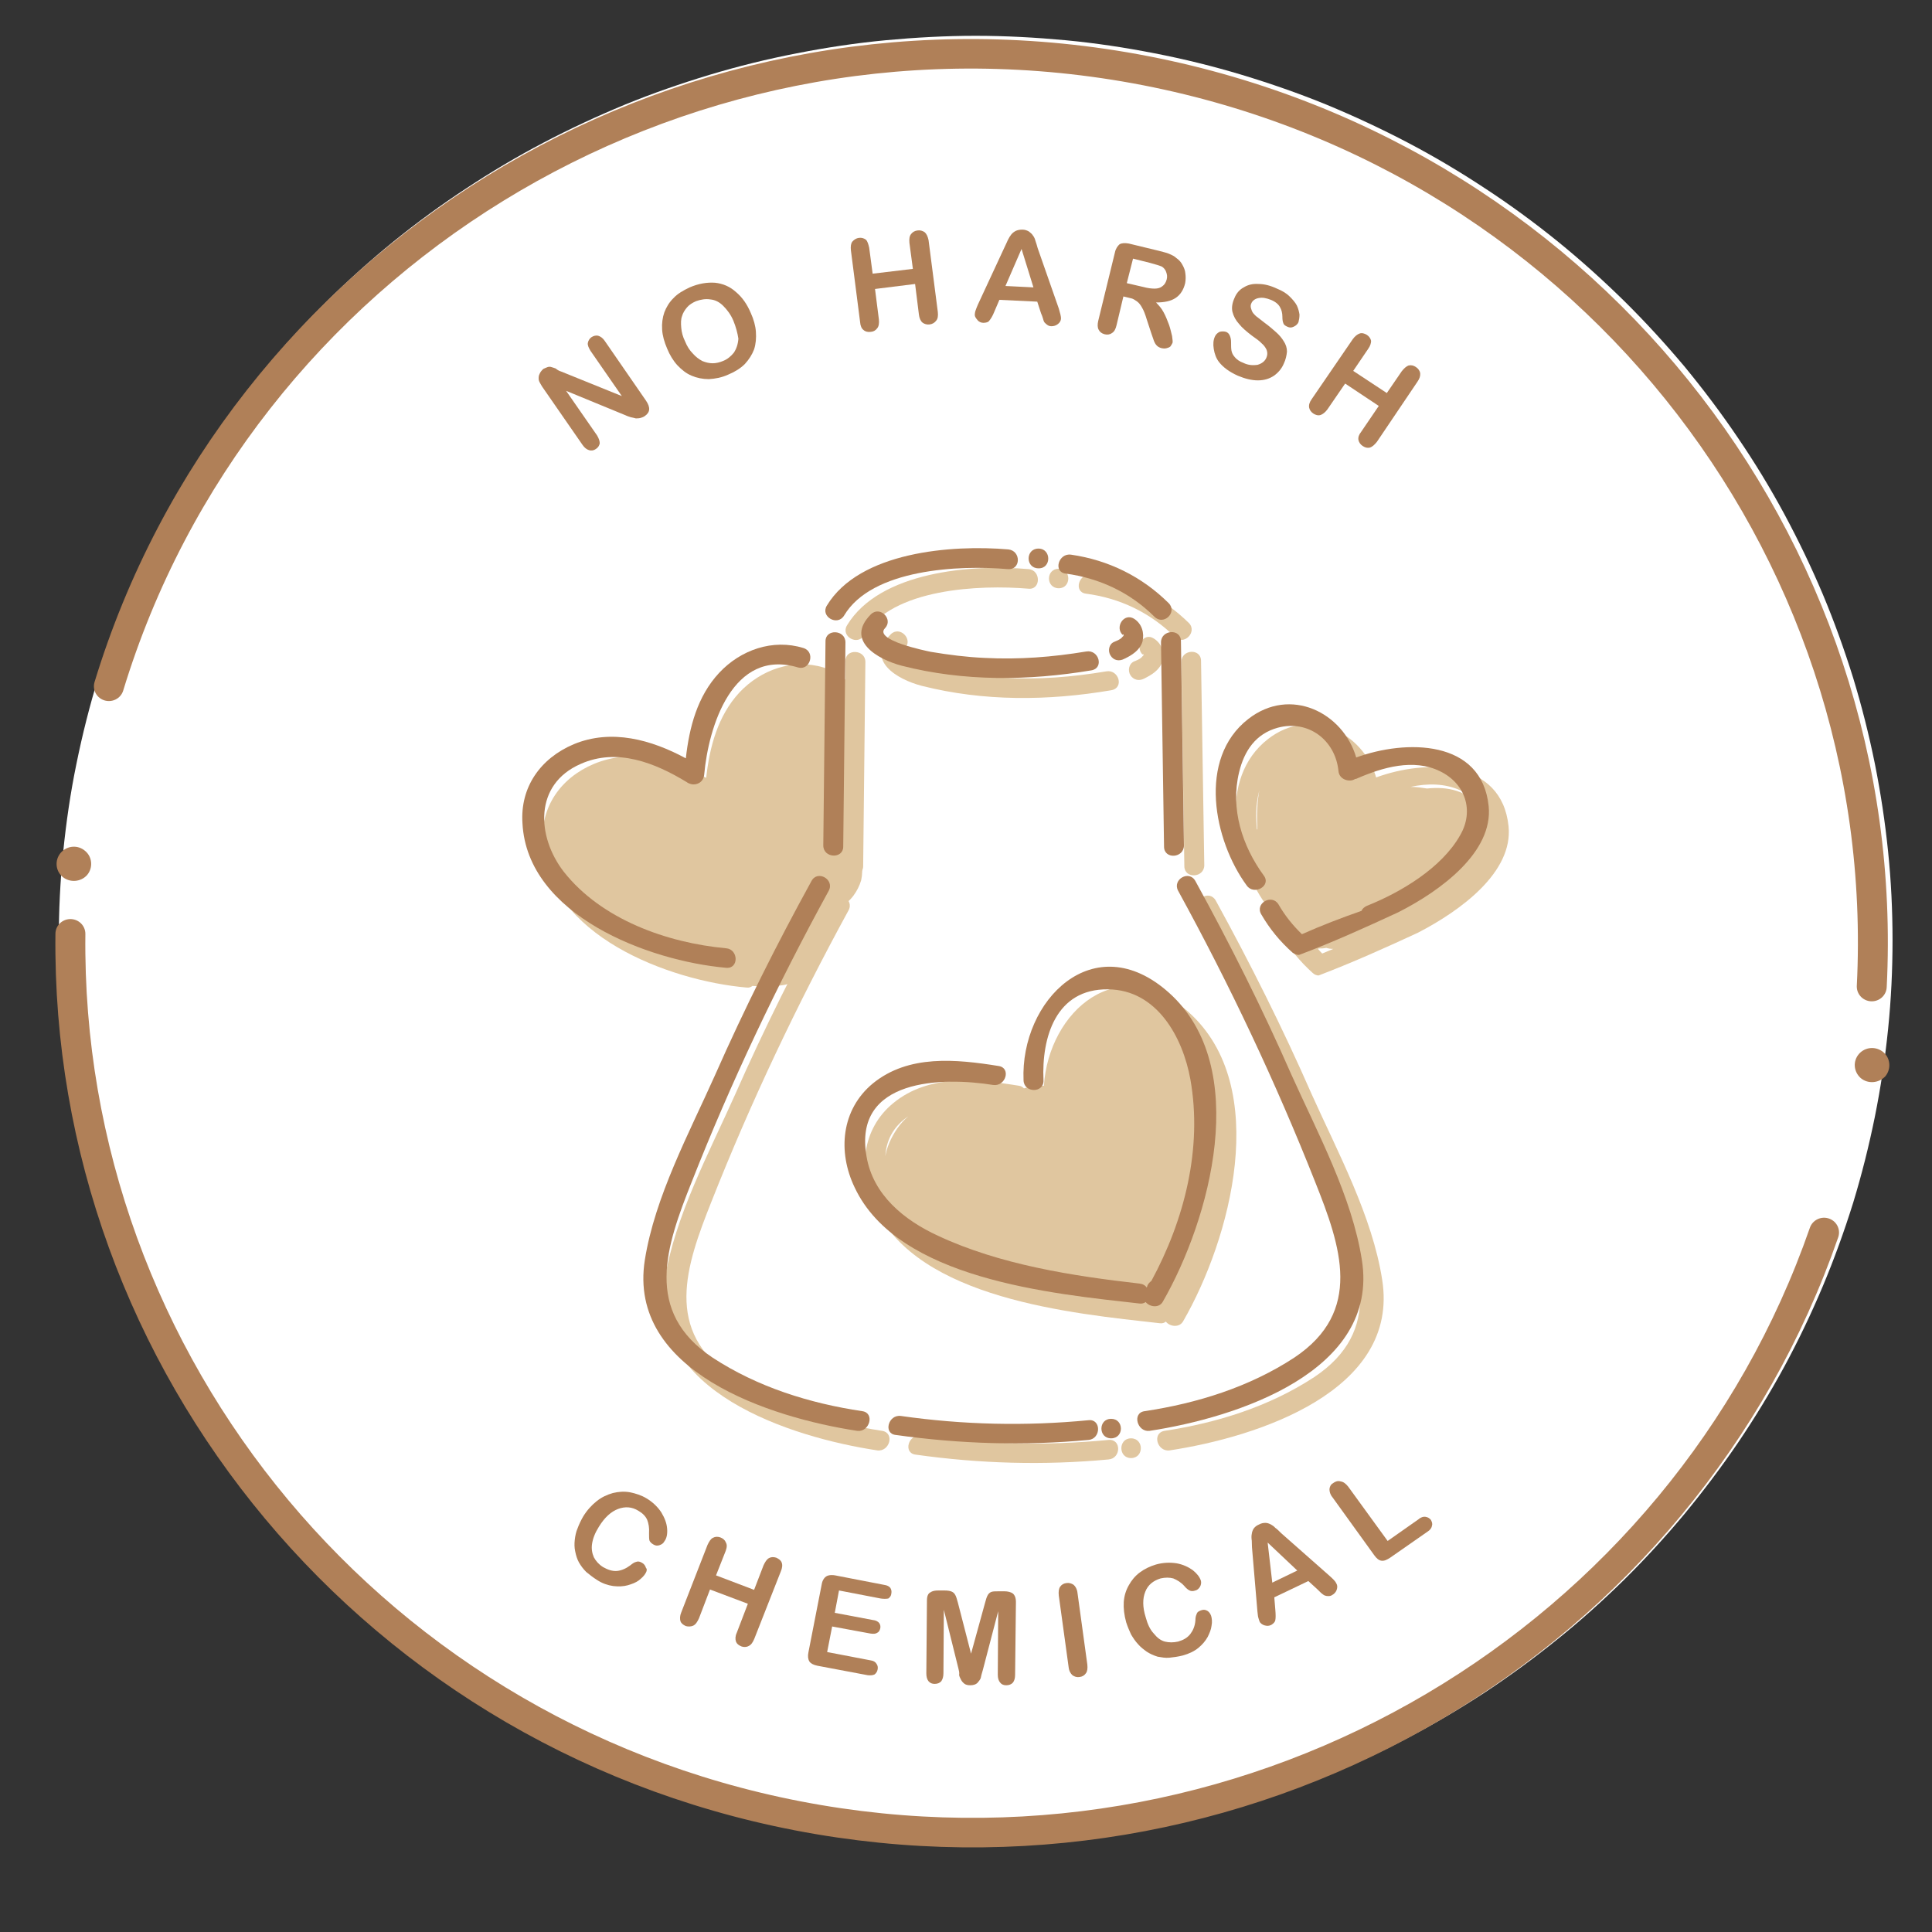
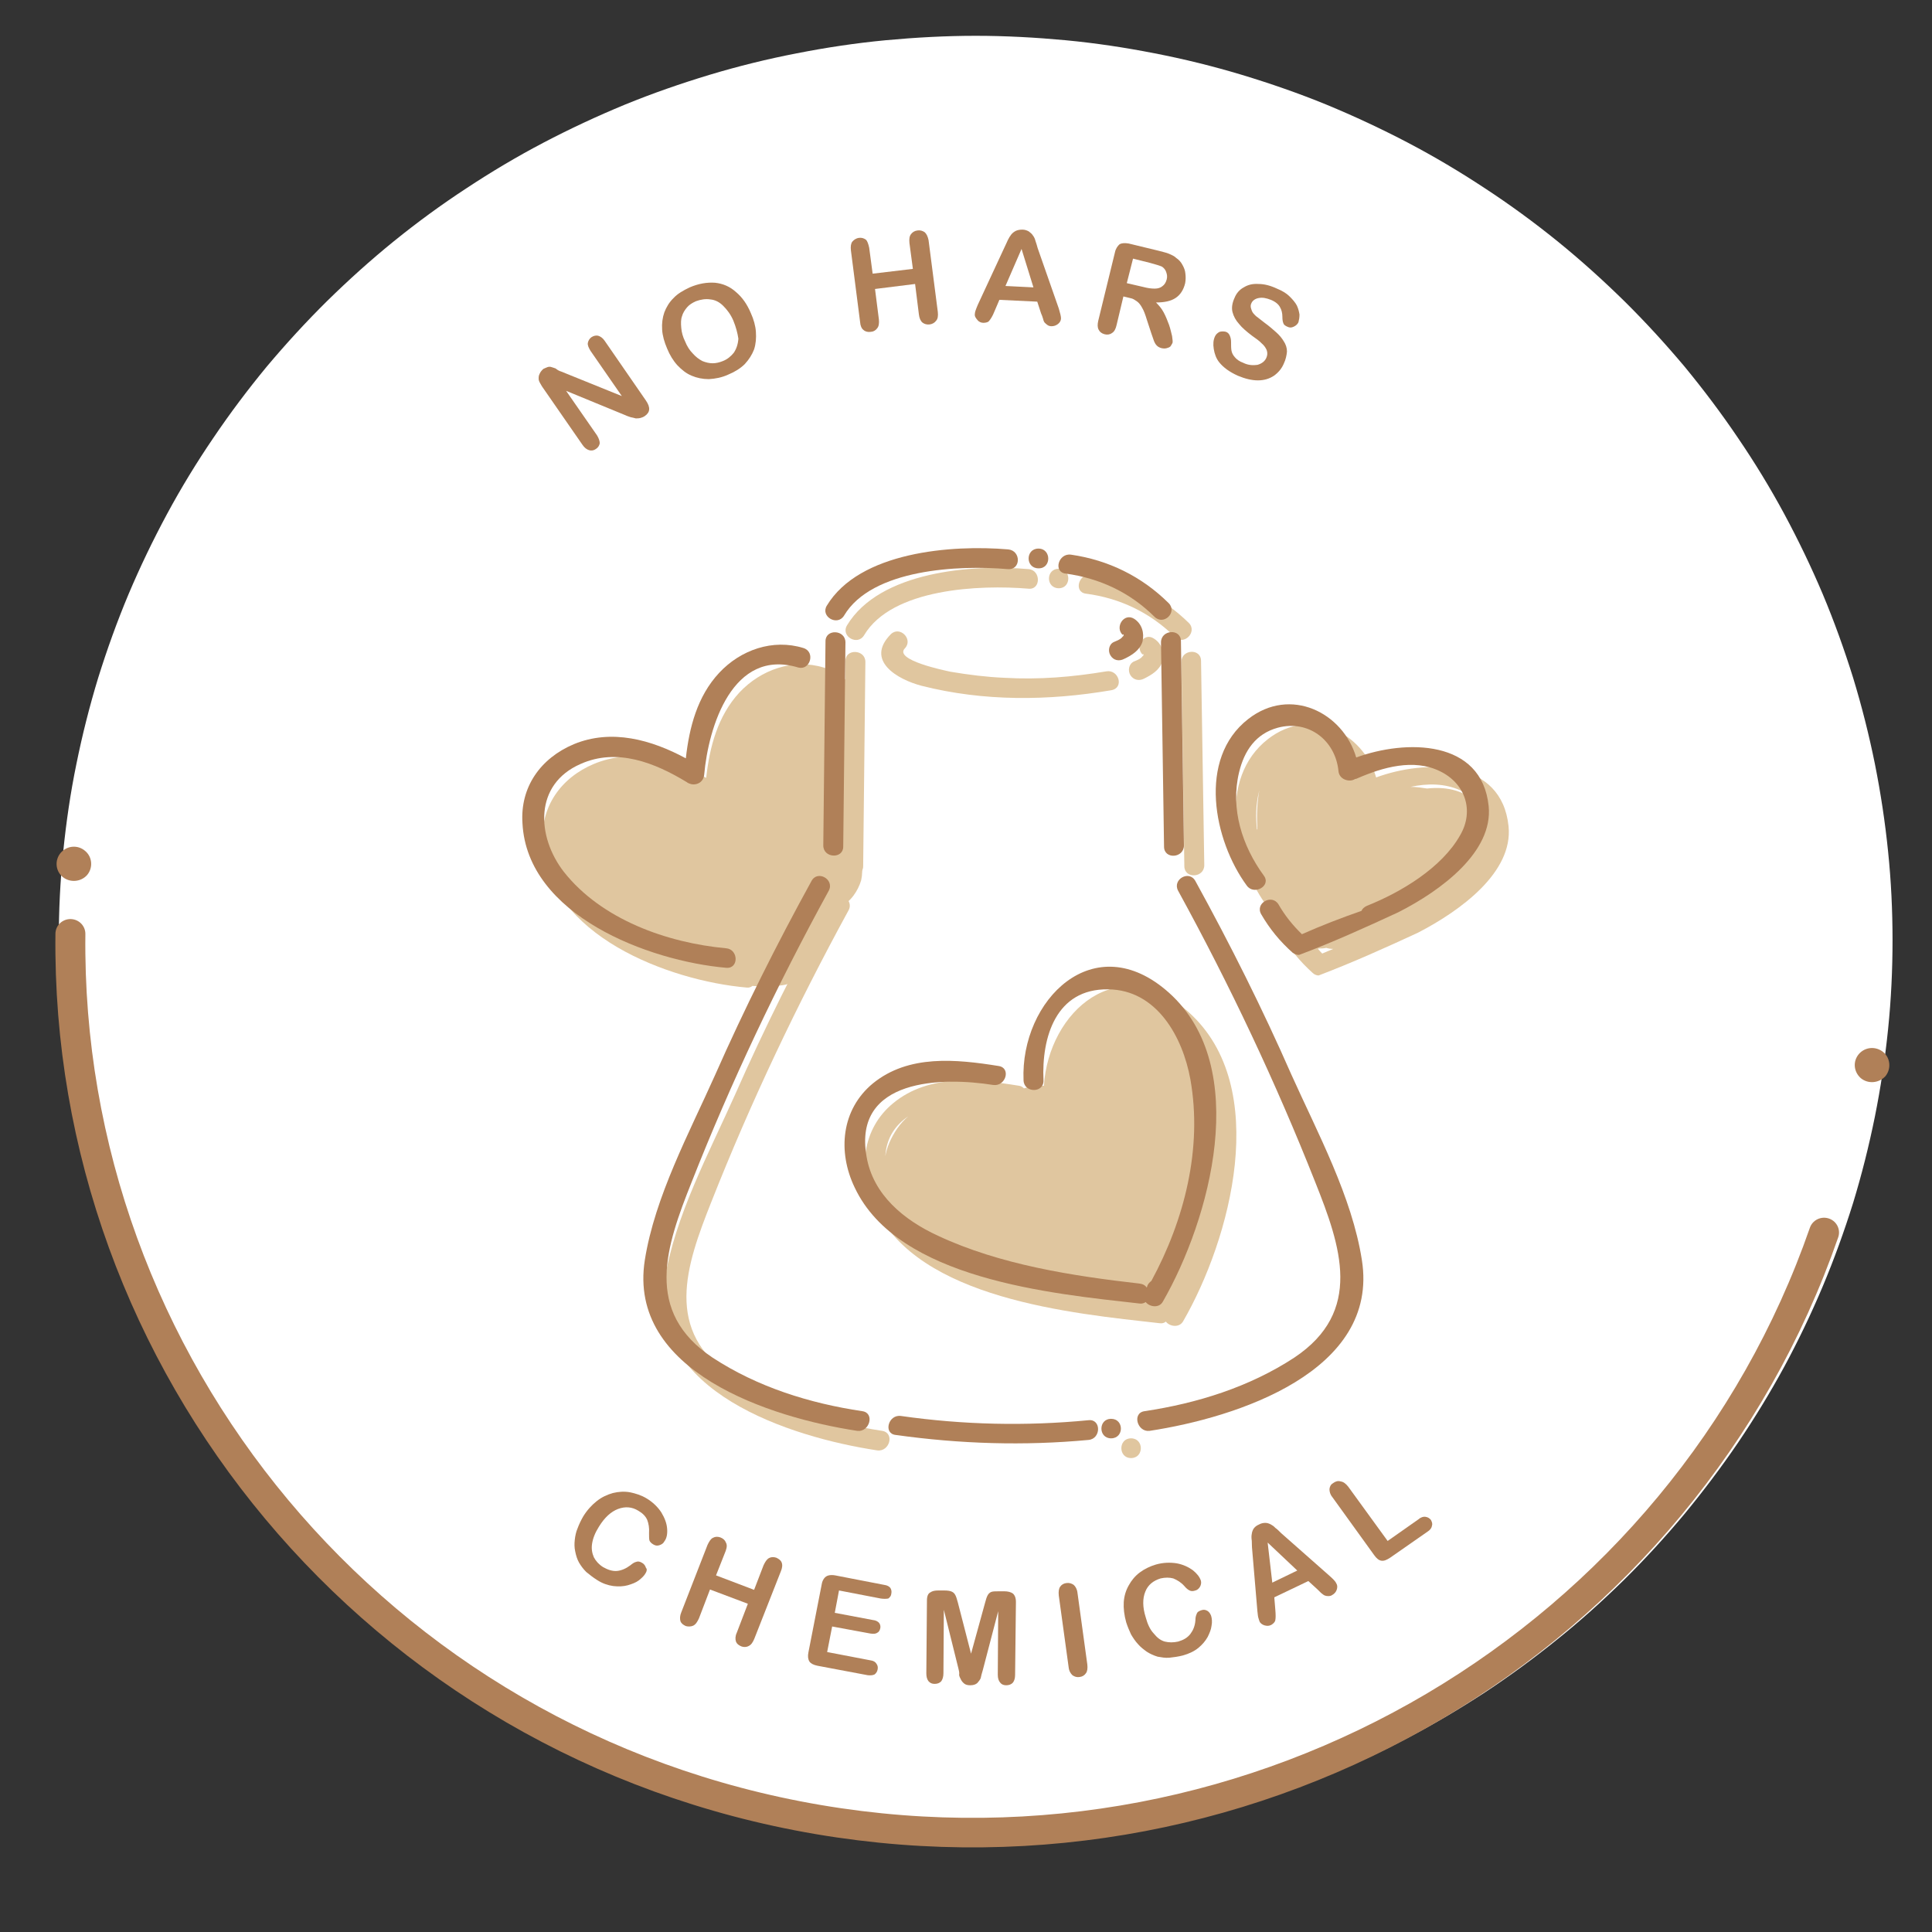
<svg xmlns="http://www.w3.org/2000/svg" version="1.2" preserveAspectRatio="xMidYMid meet" height="50" viewBox="0 0 37.5 37.5" zoomAndPan="magnify" width="50">
  <rect x="0" y="0" width="37.5" height="37.5" fill="#333333" stroke="none" />
  <defs>
    <clipPath id="4440bb39c8">
      <path d="M 0.973 14 L 37.008 14 L 37.008 37.008 L 0.973 37.008 Z M 0.973 14" />
    </clipPath>
    <clipPath id="f3898361ef">
      <path d="M 0.973 0 L 37.008 0 L 37.008 24 L 0.973 24 Z M 0.973 0" />
    </clipPath>
  </defs>
  <g id="c651a97ea5">
    <path d="M 36.734 18.25 C 36.734 18.824 36.707 19.398 36.648 19.973 C 36.59 20.543 36.504 21.113 36.391 21.676 C 36.277 22.238 36.137 22.797 35.969 23.348 C 35.797 23.898 35.602 24.438 35.379 24.969 C 35.156 25.5 34.906 26.02 34.633 26.527 C 34.359 27.031 34.059 27.523 33.734 28.004 C 33.41 28.48 33.062 28.941 32.695 29.387 C 32.324 29.832 31.934 30.258 31.523 30.664 C 31.109 31.07 30.68 31.457 30.227 31.82 C 29.777 32.184 29.309 32.527 28.824 32.848 C 28.34 33.164 27.84 33.461 27.328 33.73 C 26.812 34.004 26.285 34.25 25.746 34.469 C 25.211 34.688 24.66 34.883 24.105 35.051 C 23.547 35.215 22.98 35.355 22.41 35.469 C 21.836 35.578 21.262 35.664 20.684 35.719 C 20.102 35.777 19.52 35.805 18.938 35.805 C 18.355 35.805 17.773 35.777 17.191 35.719 C 16.613 35.664 16.039 35.578 15.465 35.469 C 14.895 35.355 14.328 35.215 13.77 35.051 C 13.215 34.883 12.664 34.688 12.129 34.469 C 11.59 34.25 11.062 34.004 10.547 33.73 C 10.035 33.461 9.535 33.164 9.051 32.848 C 8.566 32.527 8.098 32.184 7.648 31.82 C 7.195 31.457 6.766 31.07 6.352 30.664 C 5.941 30.258 5.551 29.832 5.18 29.387 C 4.812 28.941 4.465 28.48 4.141 28.004 C 3.816 27.523 3.516 27.031 3.242 26.527 C 2.969 26.02 2.719 25.5 2.496 24.969 C 2.273 24.438 2.078 23.898 1.906 23.348 C 1.738 22.797 1.598 22.238 1.484 21.676 C 1.367 21.113 1.285 20.543 1.227 19.973 C 1.168 19.398 1.141 18.824 1.141 18.25 C 1.141 17.676 1.168 17.102 1.227 16.531 C 1.285 15.957 1.367 15.391 1.484 14.824 C 1.598 14.262 1.738 13.707 1.906 13.156 C 2.078 12.605 2.273 12.062 2.496 11.531 C 2.719 11.004 2.969 10.484 3.242 9.977 C 3.516 9.469 3.816 8.977 4.141 8.5 C 4.465 8.02 4.812 7.559 5.18 7.113 C 5.551 6.672 5.941 6.246 6.352 5.84 C 6.766 5.434 7.195 5.047 7.648 4.68 C 8.098 4.316 8.566 3.973 9.051 3.656 C 9.535 3.336 10.035 3.039 10.547 2.77 C 11.062 2.5 11.59 2.254 12.129 2.031 C 12.664 1.812 13.215 1.621 13.77 1.453 C 14.328 1.285 14.895 1.145 15.465 1.035 C 16.039 0.922 16.613 0.836 17.191 0.781 C 17.773 0.727 18.355 0.695 18.938 0.695 C 19.52 0.695 20.102 0.727 20.684 0.781 C 21.262 0.836 21.836 0.922 22.41 1.035 C 22.98 1.145 23.547 1.285 24.105 1.453 C 24.66 1.621 25.211 1.812 25.746 2.031 C 26.285 2.254 26.812 2.5 27.328 2.77 C 27.84 3.039 28.34 3.336 28.824 3.656 C 29.309 3.973 29.777 4.316 30.227 4.68 C 30.68 5.047 31.109 5.434 31.523 5.84 C 31.934 6.246 32.324 6.672 32.695 7.113 C 33.062 7.559 33.41 8.02 33.734 8.5 C 34.059 8.977 34.359 9.469 34.633 9.977 C 34.906 10.484 35.156 11.004 35.379 11.531 C 35.602 12.062 35.797 12.605 35.969 13.156 C 36.137 13.707 36.277 14.262 36.391 14.824 C 36.504 15.391 36.59 15.957 36.648 16.531 C 36.707 17.102 36.734 17.676 36.734 18.25 Z M 36.734 18.25" style="stroke:none;fill-rule:nonzero;fill:#ffffff;fill-opacity:1;" />
    <g clip-path="url(#4440bb39c8)" clip-rule="nonzero">
      <path transform="matrix(0.074,0,0,0.073,0.338,-0.073)" d="M 13.899 249.296 C 12.585 363.401 94.119 464.822 210.086 484.808 C 326.105 504.794 436.92 436.576 473.876 328.706" style="fill:none;stroke-width:7.853;stroke-linecap:round;stroke-linejoin:miter;stroke:#b08058;stroke-opacity:1;stroke-miterlimit:5;" />
    </g>
    <g clip-path="url(#f3898361ef)" clip-rule="nonzero">
-       <path transform="matrix(0.074,0,0,0.073,0.338,-0.073)" d="M 486.387 263.313 C 492.275 145.584 409.479 39.42 290.516 18.795 C 171.5 -1.777 57.899 70.598 23.992 183.477" style="fill:none;stroke-width:7.853;stroke-linecap:round;stroke-linejoin:miter;stroke:#b08058;stroke-opacity:1;stroke-miterlimit:5;" />
-     </g>
+       </g>
    <path d="M 36.555 20.422 C 36.414 20.305 36.207 20.316 36.082 20.457 C 35.961 20.598 35.977 20.801 36.117 20.926 C 36.258 21.043 36.465 21.027 36.594 20.891 C 36.711 20.75 36.695 20.539 36.555 20.422 Z M 36.555 20.422" style="stroke:none;fill-rule:nonzero;fill:#b08058;fill-opacity:1;" />
    <path d="M 1.652 16.516 C 1.793 16.633 1.809 16.844 1.691 16.984 C 1.57 17.121 1.355 17.137 1.215 17.02 C 1.074 16.902 1.059 16.691 1.18 16.551 C 1.305 16.41 1.512 16.395 1.652 16.516 Z M 1.652 16.516" style="stroke:none;fill-rule:nonzero;fill:#b08058;fill-opacity:1;" />
    <path d="M 12.531 30.535 C 12.504 30.586 12.457 30.629 12.398 30.676 C 12.34 30.719 12.266 30.746 12.184 30.77 C 12.102 30.793 12.004 30.797 11.902 30.785 C 11.797 30.77 11.691 30.734 11.59 30.668 C 11.508 30.617 11.441 30.562 11.379 30.512 C 11.32 30.453 11.277 30.395 11.238 30.328 C 11.203 30.266 11.18 30.191 11.164 30.109 C 11.148 30.035 11.148 29.965 11.156 29.891 C 11.164 29.816 11.18 29.734 11.211 29.664 C 11.238 29.59 11.277 29.508 11.32 29.434 C 11.395 29.312 11.484 29.215 11.582 29.137 C 11.676 29.062 11.781 29.012 11.895 28.98 C 12.004 28.953 12.117 28.945 12.227 28.965 C 12.34 28.988 12.449 29.023 12.547 29.082 C 12.672 29.156 12.77 29.254 12.836 29.355 C 12.902 29.465 12.941 29.566 12.949 29.672 C 12.957 29.773 12.941 29.859 12.895 29.918 C 12.875 29.957 12.844 29.977 12.801 29.992 C 12.754 30.008 12.719 30 12.68 29.977 C 12.645 29.957 12.613 29.926 12.605 29.898 C 12.598 29.867 12.598 29.824 12.598 29.758 C 12.605 29.656 12.59 29.574 12.562 29.5 C 12.531 29.43 12.473 29.371 12.391 29.324 C 12.266 29.246 12.133 29.238 11.996 29.289 C 11.863 29.34 11.738 29.449 11.625 29.633 C 11.551 29.75 11.508 29.859 11.492 29.965 C 11.477 30.059 11.492 30.148 11.527 30.227 C 11.566 30.301 11.625 30.367 11.707 30.418 C 11.797 30.469 11.887 30.5 11.977 30.492 C 12.062 30.484 12.152 30.445 12.234 30.383 C 12.273 30.352 12.309 30.324 12.348 30.316 C 12.383 30.301 12.422 30.309 12.465 30.336 C 12.504 30.359 12.523 30.387 12.539 30.434 C 12.562 30.453 12.555 30.5 12.531 30.535 Z M 12.531 30.535" style="stroke:none;fill-rule:nonzero;fill:#b08058;fill-opacity:1;" />
    <path d="M 14.086 30.102 L 13.898 30.578 L 14.637 30.859 L 14.82 30.383 C 14.852 30.316 14.879 30.27 14.926 30.242 C 14.969 30.219 15.016 30.219 15.066 30.234 C 15.117 30.258 15.156 30.285 15.172 30.328 C 15.191 30.375 15.184 30.434 15.156 30.5 L 14.641 31.809 C 14.613 31.875 14.582 31.926 14.531 31.949 C 14.488 31.973 14.434 31.973 14.391 31.957 C 14.336 31.934 14.301 31.906 14.285 31.863 C 14.27 31.816 14.27 31.758 14.301 31.691 L 14.516 31.129 L 13.781 30.852 L 13.566 31.414 C 13.535 31.48 13.504 31.531 13.453 31.555 C 13.41 31.574 13.355 31.574 13.312 31.562 C 13.262 31.539 13.223 31.512 13.207 31.465 C 13.195 31.422 13.195 31.363 13.223 31.297 L 13.734 29.984 C 13.766 29.918 13.797 29.867 13.84 29.848 C 13.883 29.824 13.93 29.824 13.98 29.84 C 14.031 29.859 14.07 29.891 14.086 29.934 C 14.113 29.977 14.113 30.027 14.086 30.102 Z M 14.086 30.102" style="stroke:none;fill-rule:nonzero;fill:#b08058;fill-opacity:1;" />
    <path d="M 17.094 31.027 L 16.285 30.871 L 16.203 31.305 L 16.945 31.445 C 16.996 31.449 17.043 31.473 17.066 31.504 C 17.086 31.531 17.094 31.57 17.086 31.605 C 17.078 31.641 17.059 31.68 17.027 31.691 C 16.996 31.715 16.953 31.715 16.895 31.707 L 16.152 31.57 L 16.055 32.066 L 16.895 32.227 C 16.953 32.234 16.992 32.258 17.012 32.293 C 17.035 32.324 17.043 32.359 17.035 32.402 C 17.027 32.449 17.004 32.477 16.977 32.5 C 16.938 32.52 16.895 32.52 16.844 32.516 L 15.867 32.332 C 15.785 32.316 15.734 32.285 15.711 32.25 C 15.684 32.207 15.676 32.148 15.691 32.074 L 15.949 30.754 C 15.957 30.703 15.973 30.668 15.996 30.637 C 16.016 30.609 16.047 30.586 16.086 30.578 C 16.121 30.57 16.164 30.57 16.211 30.578 L 17.16 30.762 C 17.223 30.77 17.258 30.793 17.281 30.82 C 17.301 30.852 17.309 30.887 17.301 30.93 C 17.297 30.977 17.273 31.004 17.242 31.027 C 17.199 31.035 17.152 31.035 17.094 31.027 Z M 17.094 31.027" style="stroke:none;fill-rule:nonzero;fill:#b08058;fill-opacity:1;" />
    <path d="M 18.602 32.383 L 18.32 31.246 L 18.312 32.477 C 18.312 32.543 18.297 32.594 18.27 32.633 C 18.238 32.668 18.195 32.684 18.141 32.684 C 18.09 32.684 18.055 32.668 18.023 32.633 C 17.992 32.594 17.98 32.543 17.98 32.477 L 17.992 31.062 C 17.992 30.98 18.016 30.93 18.055 30.91 C 18.098 30.879 18.148 30.871 18.215 30.871 L 18.328 30.871 C 18.395 30.871 18.445 30.879 18.477 30.895 C 18.508 30.91 18.527 30.93 18.543 30.961 C 18.559 30.988 18.574 31.039 18.594 31.113 L 18.848 32.098 L 19.117 31.121 C 19.137 31.047 19.152 30.996 19.168 30.969 C 19.184 30.938 19.203 30.918 19.234 30.902 C 19.266 30.887 19.316 30.887 19.383 30.887 L 19.496 30.887 C 19.562 30.887 19.621 30.902 19.66 30.93 C 19.695 30.961 19.719 31.012 19.719 31.094 L 19.703 32.508 C 19.703 32.574 19.688 32.625 19.66 32.66 C 19.629 32.695 19.582 32.711 19.531 32.711 C 19.48 32.711 19.441 32.695 19.414 32.66 C 19.383 32.625 19.367 32.574 19.367 32.508 L 19.375 31.273 L 19.078 32.41 C 19.055 32.484 19.043 32.535 19.035 32.574 C 19.02 32.609 18.996 32.637 18.969 32.668 C 18.938 32.695 18.895 32.711 18.832 32.711 C 18.789 32.711 18.75 32.703 18.723 32.684 C 18.691 32.66 18.672 32.637 18.656 32.609 C 18.641 32.578 18.625 32.551 18.617 32.516 C 18.625 32.457 18.609 32.418 18.602 32.383 Z M 18.602 32.383" style="stroke:none;fill-rule:nonzero;fill:#b08058;fill-opacity:1;" />
    <path d="M 20.742 32.359 L 20.551 30.969 C 20.543 30.895 20.551 30.836 20.578 30.797 C 20.609 30.754 20.648 30.734 20.699 30.727 C 20.75 30.719 20.801 30.734 20.84 30.762 C 20.875 30.793 20.906 30.844 20.914 30.918 L 21.105 32.309 C 21.113 32.383 21.105 32.441 21.078 32.477 C 21.047 32.52 21.012 32.543 20.953 32.551 C 20.898 32.559 20.855 32.543 20.816 32.516 C 20.781 32.484 20.75 32.434 20.742 32.359 Z M 20.742 32.359" style="stroke:none;fill-rule:nonzero;fill:#b08058;fill-opacity:1;" />
    <path d="M 23.508 31.363 C 23.523 31.414 23.531 31.48 23.516 31.555 C 23.508 31.629 23.477 31.699 23.441 31.773 C 23.395 31.855 23.336 31.922 23.262 31.984 C 23.18 32.051 23.082 32.098 22.957 32.133 C 22.867 32.156 22.777 32.168 22.699 32.176 C 22.617 32.184 22.543 32.168 22.469 32.156 C 22.395 32.133 22.324 32.102 22.258 32.059 C 22.199 32.016 22.141 31.973 22.09 31.914 C 22.035 31.855 21.992 31.789 21.953 31.723 C 21.918 31.648 21.887 31.574 21.859 31.488 C 21.82 31.348 21.805 31.215 21.812 31.098 C 21.82 30.98 21.852 30.871 21.91 30.77 C 21.961 30.676 22.035 30.586 22.125 30.52 C 22.215 30.453 22.32 30.402 22.438 30.367 C 22.578 30.328 22.711 30.324 22.84 30.344 C 22.965 30.367 23.07 30.418 23.152 30.477 C 23.234 30.543 23.285 30.609 23.309 30.68 C 23.32 30.719 23.312 30.762 23.293 30.797 C 23.27 30.836 23.238 30.863 23.203 30.871 C 23.156 30.887 23.121 30.887 23.09 30.871 C 23.062 30.859 23.023 30.828 22.988 30.785 C 22.922 30.711 22.848 30.668 22.773 30.637 C 22.699 30.617 22.617 30.617 22.527 30.637 C 22.387 30.68 22.281 30.762 22.23 30.895 C 22.176 31.027 22.176 31.195 22.238 31.391 C 22.273 31.523 22.324 31.633 22.395 31.707 C 22.461 31.789 22.527 31.84 22.609 31.863 C 22.691 31.883 22.777 31.883 22.867 31.863 C 22.973 31.832 23.047 31.789 23.105 31.715 C 23.156 31.648 23.195 31.562 23.203 31.449 C 23.203 31.398 23.211 31.363 23.227 31.328 C 23.238 31.289 23.27 31.27 23.32 31.254 C 23.367 31.238 23.402 31.246 23.441 31.27 C 23.469 31.289 23.492 31.32 23.508 31.363 Z M 23.508 31.363" style="stroke:none;fill-rule:nonzero;fill:#b08058;fill-opacity:1;" />
    <path d="M 25.574 30.852 L 25.395 30.688 L 24.734 31.004 L 24.754 31.246 C 24.762 31.34 24.762 31.406 24.754 31.445 C 24.75 31.48 24.719 31.512 24.676 31.539 C 24.629 31.562 24.594 31.562 24.539 31.547 C 24.496 31.531 24.457 31.504 24.445 31.465 C 24.438 31.445 24.43 31.422 24.422 31.391 C 24.414 31.363 24.414 31.328 24.406 31.273 L 24.301 30.035 C 24.301 30 24.297 29.957 24.297 29.906 C 24.289 29.852 24.289 29.809 24.297 29.773 C 24.301 29.734 24.316 29.699 24.332 29.672 C 24.355 29.641 24.383 29.613 24.438 29.59 C 24.48 29.566 24.523 29.559 24.562 29.559 C 24.602 29.559 24.637 29.574 24.668 29.59 C 24.695 29.605 24.727 29.625 24.754 29.656 C 24.785 29.676 24.824 29.715 24.867 29.758 L 25.805 30.586 C 25.879 30.652 25.922 30.695 25.938 30.734 C 25.961 30.77 25.961 30.812 25.945 30.859 C 25.93 30.902 25.898 30.938 25.855 30.961 C 25.832 30.977 25.805 30.98 25.781 30.98 C 25.758 30.98 25.738 30.977 25.715 30.969 C 25.691 30.961 25.668 30.938 25.641 30.918 C 25.617 30.895 25.594 30.871 25.574 30.852 Z M 24.695 30.719 L 25.18 30.484 L 24.605 29.941 Z M 24.695 30.719" style="stroke:none;fill-rule:nonzero;fill:#b08058;fill-opacity:1;" />
    <path d="M 26.168 28.855 L 26.934 29.91 L 27.535 29.488 C 27.578 29.449 27.633 29.434 27.668 29.441 C 27.715 29.449 27.742 29.465 27.773 29.5 C 27.793 29.539 27.809 29.574 27.793 29.617 C 27.789 29.656 27.758 29.699 27.707 29.73 L 26.984 30.234 C 26.918 30.277 26.867 30.301 26.812 30.293 C 26.762 30.285 26.719 30.25 26.672 30.184 L 25.863 29.062 C 25.816 29.004 25.805 28.953 25.805 28.902 C 25.812 28.848 25.832 28.812 25.879 28.785 C 25.922 28.754 25.969 28.738 26.02 28.754 C 26.078 28.762 26.121 28.797 26.168 28.855 Z M 26.168 28.855" style="stroke:none;fill-rule:nonzero;fill:#b08058;fill-opacity:1;" />
    <path d="M 10.891 7.211 L 12.07 7.688 L 11.461 6.809 C 11.426 6.75 11.402 6.699 11.41 6.656 C 11.418 6.613 11.441 6.574 11.477 6.547 C 11.523 6.516 11.566 6.508 11.609 6.516 C 11.656 6.531 11.699 6.559 11.738 6.617 L 12.539 7.777 C 12.629 7.91 12.621 8.004 12.512 8.078 C 12.48 8.098 12.457 8.105 12.43 8.113 C 12.398 8.121 12.367 8.121 12.34 8.121 C 12.309 8.113 12.281 8.105 12.242 8.098 C 12.211 8.086 12.176 8.078 12.145 8.062 L 10.988 7.586 L 11.59 8.453 C 11.625 8.512 11.641 8.562 11.641 8.605 C 11.633 8.648 11.609 8.688 11.566 8.715 C 11.523 8.746 11.477 8.75 11.434 8.738 C 11.387 8.723 11.344 8.691 11.305 8.633 L 10.52 7.5 C 10.488 7.445 10.465 7.41 10.457 7.375 C 10.453 7.336 10.453 7.293 10.473 7.258 C 10.488 7.219 10.52 7.184 10.547 7.16 C 10.578 7.148 10.602 7.133 10.629 7.125 C 10.652 7.117 10.684 7.117 10.703 7.125 C 10.727 7.133 10.758 7.141 10.785 7.152 C 10.824 7.184 10.852 7.199 10.891 7.211 Z M 10.891 7.211" style="stroke:none;fill-rule:nonzero;fill:#b08058;fill-opacity:1;" />
    <path d="M 13.387 5.578 C 13.559 5.504 13.723 5.477 13.879 5.488 C 14.031 5.504 14.168 5.562 14.285 5.668 C 14.406 5.77 14.5 5.902 14.574 6.078 C 14.629 6.199 14.664 6.324 14.672 6.441 C 14.68 6.559 14.672 6.672 14.637 6.781 C 14.598 6.883 14.539 6.977 14.457 7.066 C 14.375 7.148 14.262 7.219 14.137 7.27 C 14.012 7.328 13.883 7.352 13.758 7.359 C 13.641 7.359 13.527 7.336 13.426 7.293 C 13.32 7.25 13.23 7.176 13.148 7.09 C 13.066 7 13 6.891 12.949 6.766 C 12.895 6.641 12.859 6.516 12.852 6.398 C 12.844 6.281 12.859 6.164 12.895 6.062 C 12.934 5.961 12.992 5.863 13.074 5.785 C 13.148 5.703 13.262 5.637 13.387 5.578 Z M 14.234 6.223 C 14.184 6.105 14.113 6.012 14.039 5.938 C 13.965 5.863 13.879 5.82 13.789 5.812 C 13.699 5.797 13.602 5.812 13.504 5.848 C 13.438 5.879 13.379 5.914 13.336 5.965 C 13.289 6.02 13.254 6.078 13.238 6.137 C 13.215 6.199 13.215 6.273 13.223 6.363 C 13.23 6.449 13.254 6.539 13.297 6.625 C 13.336 6.723 13.387 6.801 13.445 6.859 C 13.504 6.926 13.566 6.973 13.633 7.008 C 13.699 7.035 13.766 7.051 13.832 7.051 C 13.898 7.051 13.965 7.035 14.031 7.008 C 14.121 6.973 14.188 6.914 14.242 6.848 C 14.293 6.773 14.324 6.684 14.332 6.574 C 14.316 6.465 14.285 6.348 14.234 6.223 Z M 14.234 6.223" style="stroke:none;fill-rule:nonzero;fill:#b08058;fill-opacity:1;" />
    <path d="M 16.871 4.809 L 16.938 5.312 L 17.719 5.219 L 17.652 4.715 C 17.645 4.641 17.652 4.582 17.684 4.543 C 17.711 4.508 17.75 4.48 17.809 4.473 C 17.859 4.465 17.91 4.48 17.949 4.508 C 17.984 4.539 18.008 4.59 18.023 4.66 L 18.203 6.055 C 18.211 6.129 18.203 6.188 18.172 6.223 C 18.141 6.266 18.098 6.289 18.047 6.297 C 17.992 6.305 17.941 6.289 17.906 6.262 C 17.867 6.23 17.844 6.172 17.836 6.105 L 17.762 5.512 L 16.984 5.609 L 17.059 6.199 C 17.066 6.273 17.059 6.332 17.027 6.371 C 16.996 6.414 16.953 6.438 16.902 6.441 C 16.848 6.449 16.797 6.438 16.762 6.406 C 16.723 6.379 16.699 6.32 16.695 6.254 L 16.516 4.859 C 16.508 4.785 16.516 4.727 16.543 4.691 C 16.574 4.656 16.613 4.625 16.672 4.617 C 16.723 4.609 16.773 4.625 16.812 4.656 C 16.836 4.684 16.855 4.734 16.871 4.809 Z M 16.871 4.809" style="stroke:none;fill-rule:nonzero;fill:#b08058;fill-opacity:1;" />
    <path d="M 20.207 6.082 L 20.133 5.855 L 19.398 5.82 L 19.301 6.047 C 19.266 6.137 19.227 6.195 19.203 6.223 C 19.184 6.254 19.137 6.266 19.086 6.266 C 19.043 6.266 18.996 6.246 18.969 6.207 C 18.938 6.172 18.914 6.137 18.922 6.09 C 18.922 6.07 18.93 6.039 18.938 6.02 C 18.945 5.996 18.961 5.961 18.98 5.914 L 19.508 4.777 C 19.523 4.75 19.539 4.707 19.562 4.66 C 19.582 4.617 19.605 4.582 19.629 4.551 C 19.652 4.523 19.68 4.5 19.719 4.48 C 19.754 4.465 19.793 4.457 19.844 4.457 C 19.895 4.457 19.934 4.473 19.969 4.492 C 20 4.516 20.031 4.539 20.051 4.574 C 20.074 4.602 20.09 4.641 20.098 4.676 C 20.113 4.715 20.125 4.758 20.141 4.816 L 20.551 5.988 C 20.578 6.078 20.594 6.141 20.594 6.18 C 20.594 6.223 20.57 6.262 20.535 6.289 C 20.496 6.32 20.453 6.332 20.41 6.332 C 20.379 6.332 20.355 6.324 20.336 6.312 C 20.312 6.297 20.297 6.281 20.281 6.266 C 20.266 6.254 20.254 6.223 20.246 6.188 C 20.23 6.141 20.223 6.113 20.207 6.082 Z M 19.516 5.551 L 20.059 5.578 L 19.828 4.832 Z M 19.516 5.551" style="stroke:none;fill-rule:nonzero;fill:#b08058;fill-opacity:1;" />
    <path d="M 21.934 5.785 L 21.805 5.754 L 21.672 6.312 C 21.656 6.383 21.629 6.438 21.582 6.465 C 21.539 6.496 21.492 6.5 21.441 6.488 C 21.383 6.473 21.344 6.441 21.324 6.398 C 21.301 6.355 21.301 6.297 21.316 6.23 L 21.641 4.898 C 21.656 4.824 21.695 4.773 21.73 4.742 C 21.777 4.715 21.836 4.715 21.91 4.727 L 22.488 4.867 C 22.57 4.891 22.637 4.902 22.691 4.926 C 22.742 4.949 22.793 4.969 22.832 5.008 C 22.883 5.043 22.922 5.086 22.949 5.137 C 22.98 5.191 23.004 5.25 23.008 5.309 C 23.016 5.367 23.016 5.43 23.004 5.496 C 22.973 5.629 22.906 5.727 22.816 5.785 C 22.727 5.844 22.602 5.871 22.438 5.871 C 22.488 5.922 22.543 5.98 22.586 6.062 C 22.629 6.141 22.66 6.223 22.691 6.305 C 22.719 6.383 22.734 6.465 22.75 6.523 C 22.758 6.59 22.766 6.633 22.758 6.656 C 22.75 6.676 22.734 6.699 22.719 6.723 C 22.699 6.742 22.676 6.75 22.645 6.758 C 22.617 6.766 22.586 6.766 22.547 6.758 C 22.512 6.75 22.473 6.73 22.453 6.707 C 22.43 6.684 22.414 6.656 22.398 6.617 C 22.387 6.582 22.371 6.539 22.348 6.473 L 22.258 6.199 C 22.23 6.105 22.199 6.023 22.168 5.973 C 22.141 5.922 22.109 5.879 22.066 5.848 C 22.02 5.82 22 5.797 21.934 5.785 Z M 22.32 5.102 L 21.992 5.02 L 21.871 5.496 L 22.191 5.57 C 22.281 5.594 22.348 5.602 22.414 5.602 C 22.473 5.602 22.527 5.586 22.562 5.555 C 22.602 5.527 22.629 5.484 22.645 5.426 C 22.66 5.371 22.652 5.328 22.637 5.285 C 22.625 5.242 22.594 5.203 22.555 5.176 C 22.52 5.16 22.438 5.133 22.32 5.102 Z M 22.32 5.102" style="stroke:none;fill-rule:nonzero;fill:#b08058;fill-opacity:1;" />
    <path d="M 24.918 7.059 C 24.875 7.16 24.809 7.234 24.727 7.293 C 24.637 7.352 24.539 7.383 24.414 7.383 C 24.297 7.383 24.168 7.352 24.027 7.293 C 23.863 7.219 23.746 7.133 23.664 7.031 C 23.605 6.957 23.574 6.867 23.559 6.773 C 23.543 6.676 23.551 6.598 23.582 6.531 C 23.598 6.496 23.625 6.465 23.672 6.441 C 23.715 6.43 23.754 6.43 23.797 6.441 C 23.836 6.457 23.855 6.48 23.871 6.516 C 23.887 6.555 23.895 6.59 23.895 6.641 C 23.895 6.699 23.895 6.758 23.902 6.801 C 23.91 6.848 23.93 6.891 23.969 6.934 C 24.004 6.977 24.059 7.016 24.133 7.043 C 24.227 7.09 24.324 7.094 24.406 7.082 C 24.488 7.059 24.547 7.016 24.578 6.949 C 24.602 6.898 24.605 6.848 24.586 6.793 C 24.562 6.742 24.531 6.699 24.488 6.664 C 24.445 6.617 24.383 6.574 24.301 6.516 C 24.199 6.438 24.109 6.363 24.051 6.289 C 23.984 6.215 23.945 6.141 23.922 6.055 C 23.902 5.973 23.918 5.879 23.961 5.785 C 23.996 5.695 24.059 5.621 24.141 5.578 C 24.223 5.527 24.316 5.504 24.43 5.512 C 24.539 5.512 24.66 5.543 24.785 5.602 C 24.891 5.645 24.973 5.695 25.031 5.754 C 25.09 5.812 25.141 5.871 25.172 5.93 C 25.203 5.996 25.215 6.055 25.223 6.105 C 25.223 6.164 25.215 6.207 25.203 6.254 C 25.188 6.289 25.156 6.32 25.113 6.34 C 25.066 6.363 25.031 6.363 24.984 6.34 C 24.949 6.324 24.918 6.305 24.91 6.273 C 24.898 6.246 24.891 6.207 24.891 6.148 C 24.891 6.078 24.875 6.012 24.844 5.961 C 24.816 5.906 24.754 5.855 24.668 5.82 C 24.578 5.785 24.504 5.77 24.43 5.785 C 24.363 5.797 24.309 5.836 24.289 5.887 C 24.273 5.914 24.273 5.953 24.281 5.98 C 24.289 6.012 24.301 6.047 24.324 6.078 C 24.348 6.105 24.375 6.137 24.406 6.156 C 24.438 6.18 24.48 6.215 24.547 6.266 C 24.629 6.324 24.703 6.391 24.77 6.449 C 24.836 6.508 24.883 6.566 24.918 6.625 C 24.957 6.684 24.98 6.75 24.98 6.824 C 24.973 6.898 24.957 6.977 24.918 7.059 Z M 24.918 7.059" style="stroke:none;fill-rule:nonzero;fill:#b08058;fill-opacity:1;" />
-     <path d="M 26.555 6.773 L 26.266 7.199 L 26.918 7.629 L 27.207 7.207 C 27.254 7.148 27.297 7.109 27.34 7.094 C 27.395 7.082 27.438 7.094 27.484 7.125 C 27.527 7.152 27.559 7.199 27.566 7.242 C 27.57 7.293 27.559 7.344 27.512 7.41 L 26.727 8.574 C 26.68 8.633 26.637 8.672 26.59 8.688 C 26.539 8.699 26.496 8.688 26.449 8.656 C 26.406 8.629 26.375 8.582 26.367 8.539 C 26.359 8.488 26.375 8.438 26.422 8.379 L 26.762 7.879 L 26.109 7.445 L 25.766 7.945 C 25.723 8.004 25.676 8.039 25.633 8.055 C 25.582 8.07 25.535 8.055 25.492 8.027 C 25.445 7.996 25.418 7.953 25.41 7.91 C 25.402 7.859 25.418 7.805 25.461 7.746 L 26.258 6.582 C 26.301 6.523 26.348 6.488 26.391 6.473 C 26.434 6.457 26.488 6.473 26.531 6.5 C 26.578 6.531 26.605 6.574 26.613 6.617 C 26.613 6.656 26.598 6.715 26.555 6.773 Z M 26.555 6.773" style="stroke:none;fill-rule:nonzero;fill:#b08058;fill-opacity:1;" />
    <path d="M 17.125 27.773 C 16.098 27.617 15.09 27.301 14.219 26.73 C 12.875 25.836 13.312 24.574 13.809 23.324 C 14.574 21.387 15.469 19.504 16.469 17.672 C 16.59 17.453 16.254 17.262 16.137 17.48 C 15.461 18.711 14.836 19.957 14.27 21.242 C 13.766 22.371 13.098 23.609 12.902 24.84 C 12.562 27.004 15.332 27.895 17.027 28.152 C 17.266 28.184 17.371 27.816 17.125 27.773 Z M 17.125 27.773" style="stroke:none;fill-rule:nonzero;fill:#e0c69f;fill-opacity:1;" />
    <path d="M 16.797 12.848 C 16.797 12.602 16.41 12.586 16.41 12.828 L 16.367 16.793 C 16.367 17.043 16.754 17.055 16.754 16.812 Z M 16.797 12.848" style="stroke:none;fill-rule:nonzero;fill:#e0c69f;fill-opacity:1;" />
-     <path d="M 22.602 27.773 C 23.625 27.617 24.637 27.301 25.508 26.73 C 26.852 25.836 26.414 24.574 25.914 23.324 C 25.156 21.379 24.266 19.496 23.262 17.672 C 23.145 17.453 23.477 17.262 23.598 17.48 C 24.273 18.711 24.898 19.957 25.461 21.242 C 25.969 22.371 26.637 23.609 26.828 24.84 C 27.172 27.004 24.398 27.895 22.703 28.152 C 22.461 28.184 22.355 27.816 22.602 27.773 Z M 22.602 27.773" style="stroke:none;fill-rule:nonzero;fill:#e0c69f;fill-opacity:1;" />
    <path d="M 22.93 12.848 C 22.93 12.602 23.312 12.578 23.312 12.828 L 23.375 16.793 C 23.375 17.043 22.988 17.062 22.988 16.812 Z M 22.93 12.848" style="stroke:none;fill-rule:nonzero;fill:#e0c69f;fill-opacity:1;" />
-     <path d="M 21.516 27.949 C 20.297 28.066 19.086 28.035 17.875 27.867 C 17.629 27.832 17.527 28.203 17.77 28.234 C 19.02 28.41 20.262 28.445 21.516 28.328 C 21.762 28.309 21.77 27.926 21.516 27.949 Z M 21.516 27.949" style="stroke:none;fill-rule:nonzero;fill:#e0c69f;fill-opacity:1;" />
    <path d="M 21.953 27.918 C 21.703 27.918 21.703 28.301 21.953 28.301 C 22.207 28.301 22.207 27.918 21.953 27.918 Z M 21.953 27.918" style="stroke:none;fill-rule:nonzero;fill:#e0c69f;fill-opacity:1;" />
    <path d="M 19.965 11.047 C 18.871 10.949 17.074 11.09 16.441 12.137 C 16.312 12.352 16.648 12.543 16.773 12.328 C 17.316 11.418 19.02 11.348 19.957 11.426 C 20.207 11.457 20.207 11.066 19.965 11.047 Z M 19.965 11.047" style="stroke:none;fill-rule:nonzero;fill:#e0c69f;fill-opacity:1;" />
    <path d="M 20.551 11.039 C 20.297 11.039 20.297 11.418 20.551 11.418 C 20.797 11.418 20.797 11.039 20.551 11.039 Z M 20.551 11.039" style="stroke:none;fill-rule:nonzero;fill:#e0c69f;fill-opacity:1;" />
    <path d="M 23.078 12.094 C 22.555 11.582 21.91 11.258 21.18 11.156 C 20.938 11.121 20.832 11.492 21.078 11.523 C 21.738 11.609 22.324 11.891 22.801 12.359 C 22.973 12.543 23.246 12.27 23.078 12.094 Z M 23.078 12.094" style="stroke:none;fill-rule:nonzero;fill:#e0c69f;fill-opacity:1;" />
    <path d="M 21.473 13.031 C 20.816 13.141 20.164 13.195 19.496 13.156 C 19.145 13.141 18.805 13.098 18.453 13.039 C 18.344 13.016 17.348 12.812 17.562 12.586 C 17.734 12.41 17.465 12.137 17.289 12.312 C 16.789 12.82 17.414 13.188 17.891 13.312 C 19.094 13.617 20.348 13.605 21.566 13.398 C 21.828 13.355 21.715 12.988 21.473 13.031 Z M 21.473 13.031" style="stroke:none;fill-rule:nonzero;fill:#e0c69f;fill-opacity:1;" />
    <path d="M 22.398 12.395 C 22.199 12.262 22.016 12.562 22.184 12.711 C 22.164 12.688 22.215 12.695 22.191 12.719 C 22.199 12.723 22.199 12.723 22.207 12.73 C 22.199 12.723 22.191 12.723 22.191 12.719 C 22.199 12.711 22.184 12.738 22.176 12.738 C 22.141 12.789 22.059 12.82 22.008 12.84 C 21.91 12.887 21.887 13.016 21.941 13.105 C 22 13.199 22.109 13.223 22.207 13.172 C 22.355 13.098 22.512 13.004 22.562 12.836 C 22.609 12.664 22.547 12.488 22.398 12.395 Z M 22.398 12.395" style="stroke:none;fill-rule:nonzero;fill:#e0c69f;fill-opacity:1;" />
    <path d="M 23.078 19.652 C 21.711 18.426 20.355 19.629 20.262 21.074 C 20.125 21.074 20 21.086 19.875 21.125 C 19.852 21.102 19.82 21.078 19.777 21.074 C 18.953 20.941 18.031 20.844 17.34 21.41 C 16.723 21.914 16.648 22.738 16.984 23.434 C 17.824 25.215 20.801 25.492 22.512 25.684 C 22.562 25.691 22.602 25.676 22.629 25.652 C 22.703 25.75 22.891 25.777 22.965 25.645 C 23.879 24.062 24.688 21.102 23.078 19.652 Z M 17.414 21.906 C 17.289 22.09 17.215 22.266 17.184 22.441 C 17.207 22.078 17.383 21.836 17.629 21.668 C 17.555 21.73 17.48 21.812 17.414 21.906 Z M 18.746 24.438 C 18.879 24.488 19.02 24.516 19.145 24.531 C 19.242 24.59 19.332 24.641 19.43 24.695 C 19.199 24.621 18.969 24.531 18.746 24.438 Z M 18.746 24.438" style="stroke:none;fill-rule:nonzero;fill:#e0c69f;fill-opacity:1;" />
    <path d="M 16.598 16.426 C 16.543 16.359 16.5 16.309 16.449 16.266 C 16.469 16.199 16.484 16.125 16.484 16.043 C 16.469 15.246 16.508 14.445 16.605 13.648 C 16.648 13.297 16.395 13.113 16.121 13.098 C 16.105 13.039 16.07 12.98 15.988 12.957 C 15.395 12.777 14.77 12.996 14.352 13.441 C 13.93 13.898 13.773 14.5 13.707 15.098 C 13.039 14.738 12.266 14.52 11.527 14.828 C 10.883 15.098 10.488 15.664 10.535 16.359 C 10.629 18.148 12.977 19.035 14.488 19.168 C 14.539 19.176 14.574 19.16 14.605 19.137 C 14.785 19.152 14.961 19.145 15.141 19.129 C 15.43 19.102 15.684 18.918 15.719 18.625 C 15.832 18.551 15.922 18.441 15.965 18.301 C 16.047 18.082 16.129 17.855 16.211 17.637 C 16.238 17.629 16.277 17.613 16.309 17.598 C 16.508 17.512 16.656 17.289 16.715 17.086 C 16.762 16.879 16.73 16.602 16.598 16.426 Z M 16.598 16.426" style="stroke:none;fill-rule:nonzero;fill:#e0c69f;fill-opacity:1;" />
    <path d="M 29.281 16.039 C 29.148 14.734 27.668 14.738 26.711 15.09 C 26.457 14.219 25.434 13.707 24.613 14.344 C 23.633 15.105 23.938 16.668 24.562 17.547 C 24.629 17.723 24.727 17.891 24.844 18.055 C 24.844 18.074 24.852 18.105 24.867 18.133 C 25.031 18.418 25.23 18.66 25.477 18.883 C 25.512 18.918 25.559 18.934 25.594 18.934 C 26.25 18.684 26.887 18.398 27.52 18.105 C 28.359 17.672 29.371 16.926 29.281 16.039 Z M 24.398 16.102 C 24.371 15.863 24.375 15.613 24.438 15.363 C 24.438 15.355 24.445 15.348 24.445 15.332 C 24.398 15.582 24.391 15.84 24.406 16.09 C 24.406 16.098 24.398 16.102 24.398 16.102 Z M 25.664 18.508 C 25.633 18.477 25.609 18.449 25.582 18.418 C 25.59 18.418 25.59 18.41 25.594 18.41 C 25.648 18.41 25.691 18.41 25.742 18.398 C 25.781 18.41 25.824 18.418 25.879 18.418 C 25.805 18.449 25.738 18.477 25.664 18.508 Z M 27.699 15.305 C 27.594 15.289 27.492 15.273 27.379 15.273 C 27.707 15.203 28.039 15.203 28.344 15.34 C 28.5 15.414 28.629 15.523 28.707 15.648 C 28.473 15.348 28.094 15.262 27.699 15.305 Z M 27.699 15.305" style="stroke:none;fill-rule:nonzero;fill:#e0c69f;fill-opacity:1;" />
    <path d="M 16.738 27.391 C 15.711 27.238 14.703 26.922 13.832 26.352 C 12.488 25.457 12.926 24.195 13.426 22.941 C 14.188 21.008 15.082 19.121 16.086 17.289 C 16.203 17.07 15.867 16.879 15.75 17.102 C 15.074 18.332 14.449 19.578 13.883 20.859 C 13.379 21.988 12.711 23.227 12.516 24.457 C 12.176 26.621 14.945 27.516 16.641 27.773 C 16.879 27.801 16.984 27.426 16.738 27.391 Z M 16.738 27.391" style="stroke:none;fill-rule:nonzero;fill:#b08058;fill-opacity:1;" />
    <path d="M 16.41 12.469 C 16.41 12.219 16.023 12.203 16.023 12.445 L 15.98 16.41 C 15.98 16.66 16.367 16.676 16.367 16.434 Z M 16.41 12.469" style="stroke:none;fill-rule:nonzero;fill:#b08058;fill-opacity:1;" />
    <path d="M 22.215 27.391 C 23.238 27.238 24.25 26.922 25.121 26.352 C 26.465 25.457 26.027 24.195 25.527 22.941 C 24.762 21.008 23.871 19.121 22.867 17.289 C 22.75 17.07 23.082 16.879 23.203 17.102 C 23.879 18.332 24.504 19.578 25.066 20.859 C 25.574 21.988 26.242 23.227 26.434 24.457 C 26.777 26.621 24.004 27.516 22.312 27.773 C 22.074 27.801 21.969 27.426 22.215 27.391 Z M 22.215 27.391" style="stroke:none;fill-rule:nonzero;fill:#b08058;fill-opacity:1;" />
    <path d="M 22.535 12.469 C 22.535 12.219 22.922 12.195 22.922 12.445 L 22.98 16.41 C 22.98 16.66 22.594 16.684 22.594 16.434 Z M 22.535 12.469" style="stroke:none;fill-rule:nonzero;fill:#b08058;fill-opacity:1;" />
    <path d="M 21.129 27.566 C 19.91 27.684 18.699 27.656 17.488 27.484 C 17.242 27.449 17.141 27.824 17.383 27.852 C 18.633 28.027 19.875 28.066 21.129 27.949 C 21.375 27.926 21.375 27.539 21.129 27.566 Z M 21.129 27.566" style="stroke:none;fill-rule:nonzero;fill:#b08058;fill-opacity:1;" />
    <path d="M 21.566 27.539 C 21.316 27.539 21.316 27.918 21.566 27.918 C 21.82 27.918 21.82 27.539 21.566 27.539 Z M 21.566 27.539" style="stroke:none;fill-rule:nonzero;fill:#b08058;fill-opacity:1;" />
    <path d="M 19.57 10.664 C 18.477 10.57 16.68 10.707 16.047 11.758 C 15.922 11.969 16.254 12.16 16.383 11.949 C 16.922 11.039 18.625 10.965 19.562 11.047 C 19.82 11.066 19.82 10.688 19.57 10.664 Z M 19.57 10.664" style="stroke:none;fill-rule:nonzero;fill:#b08058;fill-opacity:1;" />
    <path d="M 20.156 10.648 C 19.902 10.648 19.902 11.031 20.156 11.031 C 20.41 11.039 20.41 10.648 20.156 10.648 Z M 20.156 10.648" style="stroke:none;fill-rule:nonzero;fill:#b08058;fill-opacity:1;" />
    <path d="M 22.684 11.707 C 22.164 11.191 21.516 10.871 20.789 10.766 C 20.543 10.73 20.438 11.105 20.684 11.133 C 21.344 11.223 21.934 11.5 22.406 11.969 C 22.586 12.152 22.859 11.883 22.684 11.707 Z M 22.684 11.707" style="stroke:none;fill-rule:nonzero;fill:#b08058;fill-opacity:1;" />
-     <path d="M 21.086 12.645 C 20.43 12.754 19.777 12.805 19.109 12.77 C 18.758 12.754 18.418 12.711 18.066 12.652 C 17.957 12.629 16.961 12.426 17.176 12.195 C 17.348 12.02 17.078 11.75 16.902 11.926 C 16.402 12.43 17.027 12.797 17.504 12.922 C 18.707 13.23 19.965 13.215 21.18 13.012 C 21.434 12.973 21.332 12.605 21.086 12.645 Z M 21.086 12.645" style="stroke:none;fill-rule:nonzero;fill:#b08058;fill-opacity:1;" />
    <path d="M 22.016 12.012 C 21.812 11.883 21.629 12.184 21.797 12.328 C 21.777 12.305 21.828 12.312 21.805 12.336 C 21.812 12.344 21.812 12.344 21.82 12.352 C 21.812 12.344 21.805 12.344 21.805 12.336 C 21.812 12.328 21.797 12.359 21.789 12.359 C 21.754 12.41 21.672 12.438 21.621 12.461 C 21.523 12.504 21.5 12.637 21.555 12.723 C 21.613 12.82 21.723 12.84 21.82 12.789 C 21.969 12.719 22.125 12.621 22.176 12.453 C 22.215 12.285 22.164 12.109 22.016 12.012 Z M 22.016 12.012" style="stroke:none;fill-rule:nonzero;fill:#b08058;fill-opacity:1;" />
    <path d="M 21.789 12.32 C 21.789 12.328 21.789 12.328 21.789 12.32 C 21.797 12.328 21.797 12.328 21.789 12.32 C 21.797 12.328 21.789 12.328 21.789 12.32 Z M 21.789 12.32" style="stroke:none;fill-rule:nonzero;fill:#b08058;fill-opacity:1;" />
    <path d="M 22.691 19.27 C 21.234 17.965 19.801 19.418 19.867 20.969 C 19.875 21.219 20.266 21.219 20.254 20.969 C 20.215 20.133 20.496 19.188 21.508 19.203 C 22.453 19.211 22.957 20.129 23.105 20.949 C 23.344 22.289 22.988 23.684 22.348 24.863 C 22.32 24.883 22.289 24.914 22.273 24.949 C 22.266 24.965 22.266 24.98 22.258 24.992 C 22.23 24.949 22.184 24.922 22.117 24.914 C 20.816 24.766 19.406 24.547 18.211 23.988 C 17.547 23.684 16.945 23.191 16.82 22.449 C 16.551 20.926 18.297 20.902 19.277 21.059 C 19.523 21.094 19.629 20.727 19.383 20.691 C 18.559 20.559 17.637 20.465 16.945 21.027 C 16.328 21.535 16.254 22.355 16.59 23.051 C 17.43 24.832 20.41 25.109 22.117 25.301 C 22.168 25.309 22.207 25.293 22.238 25.273 C 22.312 25.367 22.496 25.398 22.57 25.266 C 23.484 23.676 24.301 20.715 22.691 19.27 Z M 22.691 19.27" style="stroke:none;fill-rule:nonzero;fill:#b08058;fill-opacity:1;" />
    <path d="M 15.594 12.578 C 15 12.395 14.375 12.613 13.957 13.062 C 13.535 13.516 13.379 14.117 13.312 14.719 C 12.645 14.359 11.871 14.141 11.137 14.445 C 10.488 14.719 10.094 15.281 10.141 15.98 C 10.234 17.766 12.586 18.652 14.094 18.785 C 14.344 18.809 14.336 18.426 14.094 18.406 C 12.949 18.301 11.672 17.848 10.941 16.918 C 10.414 16.234 10.363 15.223 11.27 14.828 C 11.977 14.512 12.711 14.805 13.328 15.18 C 13.355 15.203 13.395 15.215 13.43 15.223 C 13.535 15.238 13.652 15.18 13.668 15.039 C 13.75 14.109 14.219 12.57 15.496 12.957 C 15.727 13.016 15.832 12.652 15.594 12.578 Z M 15.594 12.578" style="stroke:none;fill-rule:nonzero;fill:#b08058;fill-opacity:1;" />
    <path d="M 25.215 18.535 C 25.871 18.289 26.508 18 27.141 17.707 C 27.973 17.285 28.984 16.535 28.895 15.648 C 28.762 14.344 27.281 14.352 26.324 14.703 C 26.07 13.832 25.047 13.316 24.227 13.957 C 23.238 14.727 23.559 16.316 24.199 17.188 C 24.34 17.387 24.68 17.195 24.531 16.996 C 24.109 16.418 23.879 15.699 24.051 14.988 C 24.152 14.57 24.375 14.242 24.801 14.125 C 25.395 13.965 25.922 14.367 25.98 14.969 C 25.996 15.137 26.199 15.188 26.301 15.121 C 26.316 15.121 26.34 15.113 26.352 15.105 C 26.836 14.895 27.438 14.719 27.949 14.969 C 28.449 15.211 28.613 15.742 28.344 16.207 C 27.988 16.844 27.191 17.32 26.531 17.582 C 26.48 17.605 26.441 17.641 26.426 17.68 C 26.035 17.816 25.648 17.965 25.27 18.133 C 25.09 17.957 24.941 17.773 24.816 17.555 C 24.688 17.344 24.355 17.531 24.48 17.746 C 24.645 18.031 24.844 18.273 25.09 18.492 C 25.133 18.523 25.172 18.535 25.215 18.535 Z M 25.215 18.535" style="stroke:none;fill-rule:nonzero;fill:#b08058;fill-opacity:1;" />
  </g>
</svg>